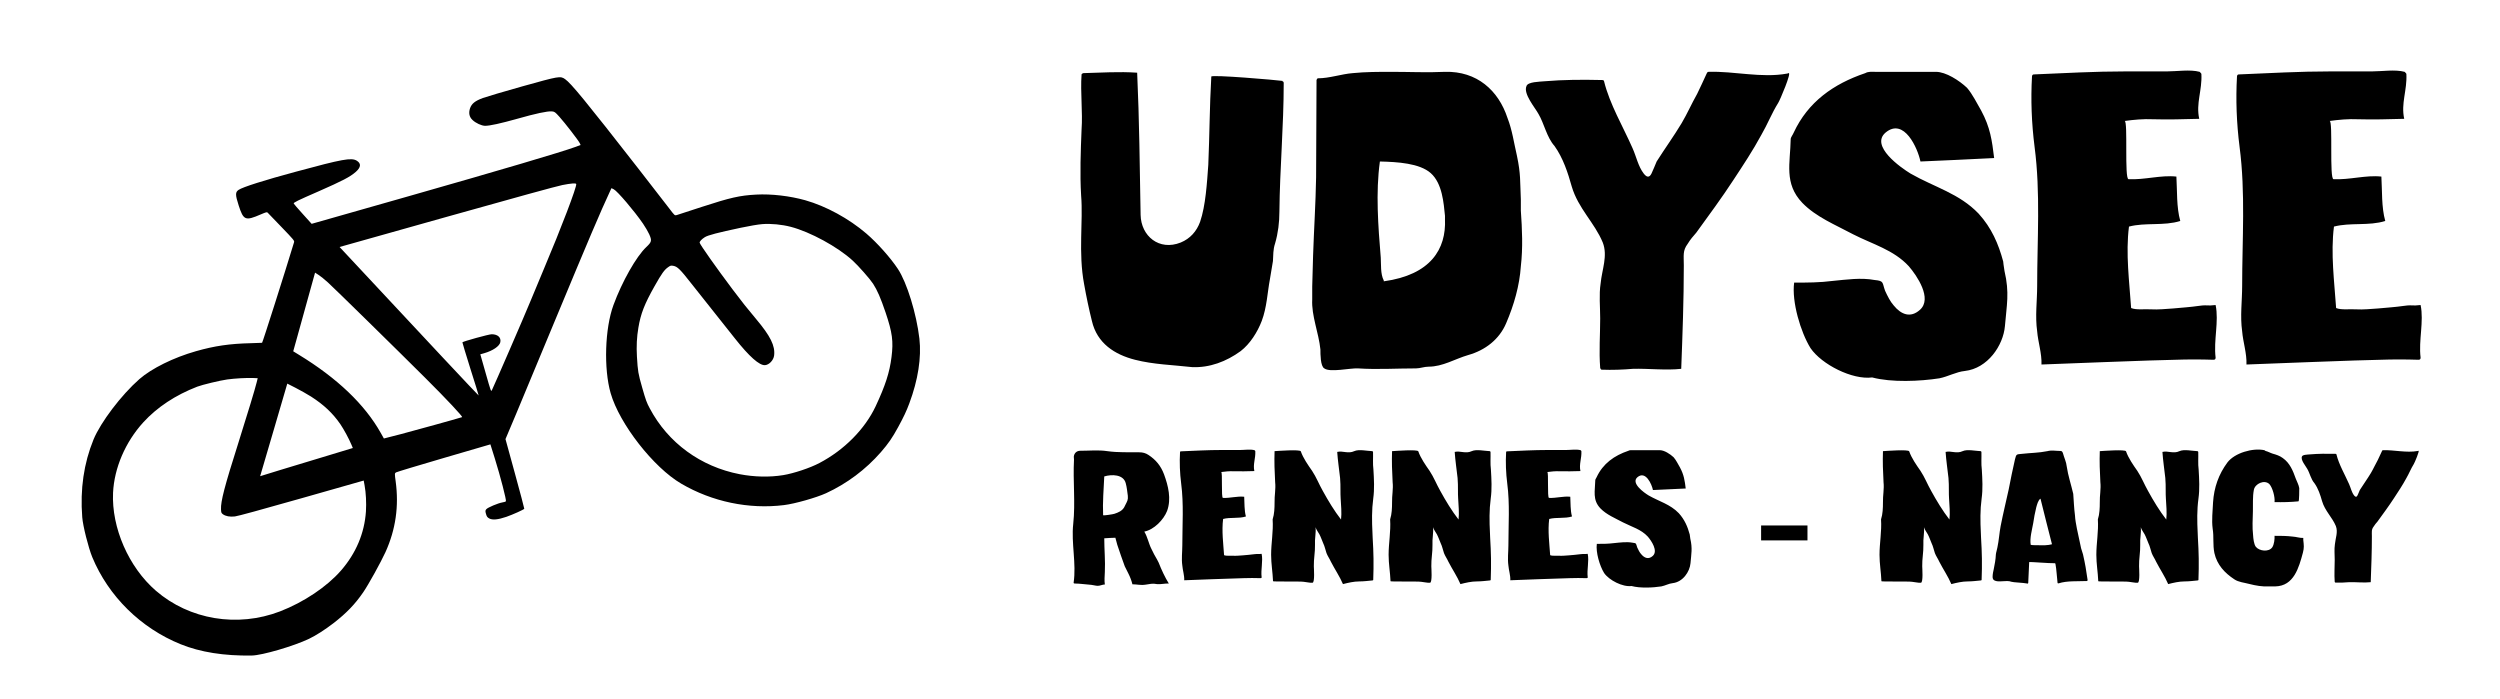
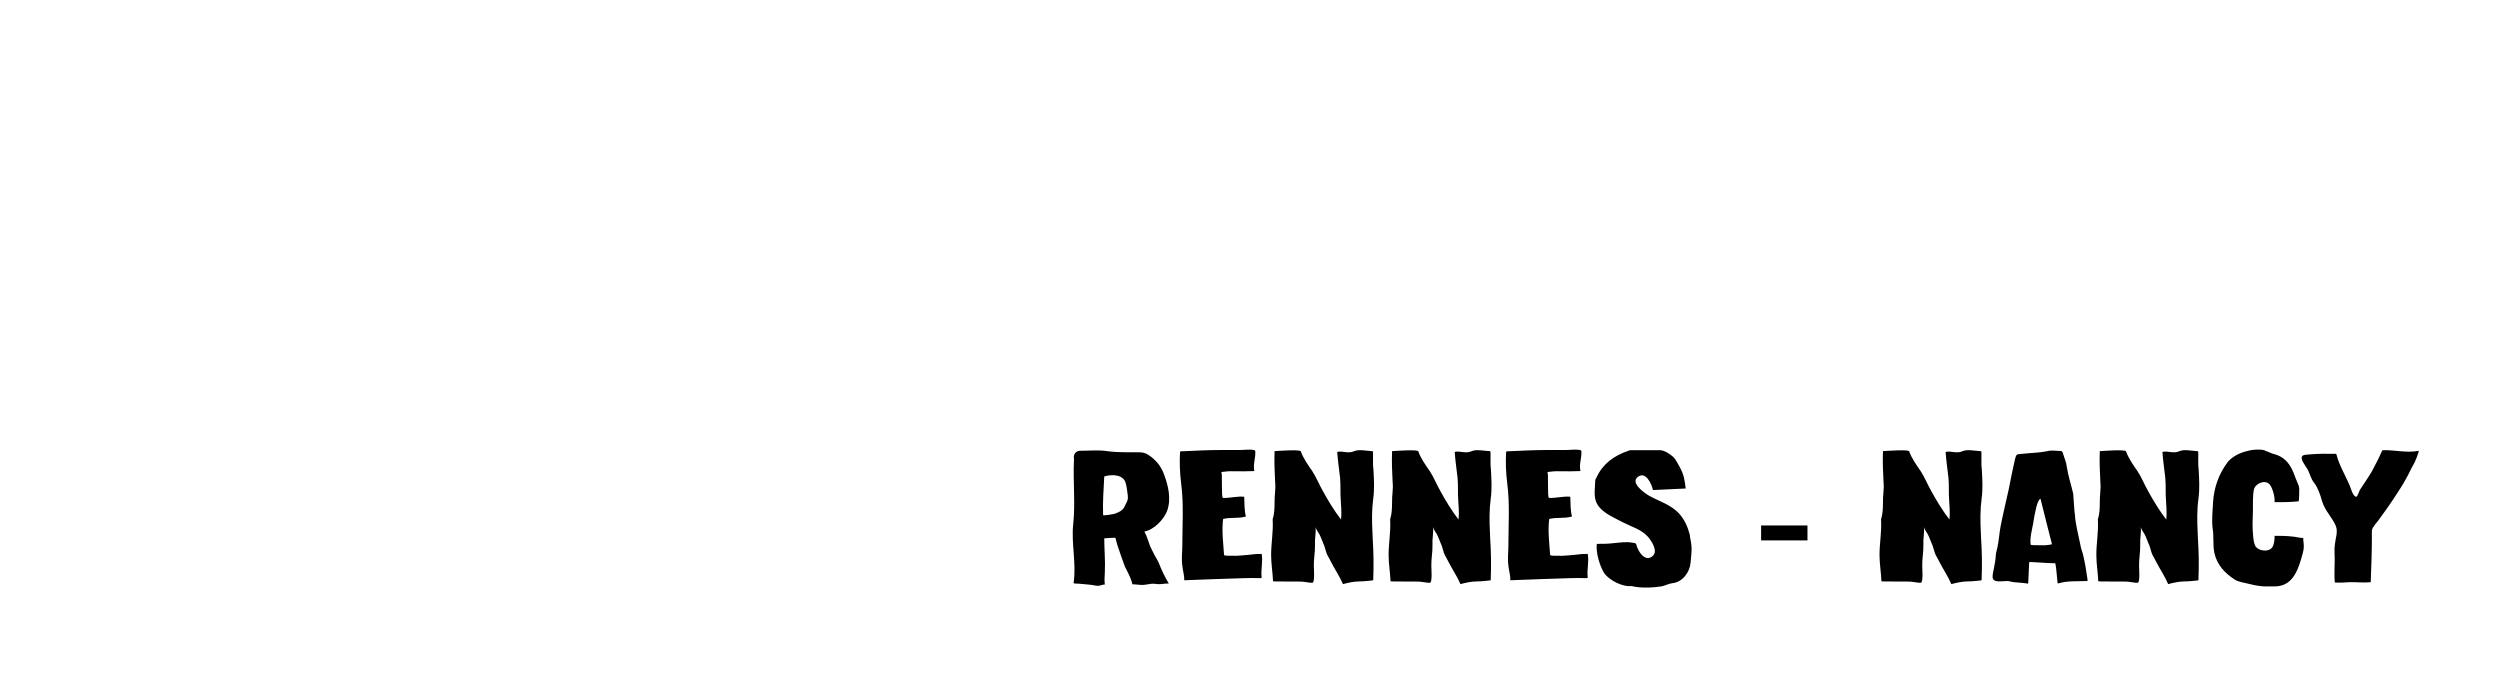
<svg xmlns="http://www.w3.org/2000/svg" width="261" height="73" viewBox="0 0 261 73" fill="none">
-   <path d="M50.409 10.233C49.586 10.54 49.243 10.819 49.07 11.31C48.91 11.798 48.991 12.21 49.329 12.527C49.669 12.851 50.263 13.124 50.631 13.135C51.127 13.139 52.258 12.89 54.031 12.392C55.924 11.854 57.153 11.591 57.608 11.628C57.899 11.654 57.955 11.696 58.402 12.193C58.988 12.845 60.394 14.664 60.523 14.938L60.616 15.137L60.036 15.352C58.626 15.87 52.279 17.749 42.774 20.454L32.535 23.368L31.609 22.341C31.1 21.782 30.675 21.287 30.664 21.247C30.635 21.146 31.037 20.945 33.253 19.98C35.777 18.871 36.531 18.475 37.133 17.955C37.692 17.463 37.725 17.069 37.24 16.772C36.679 16.439 35.772 16.603 30.918 17.919C27.604 18.811 25.346 19.526 24.907 19.825C24.559 20.062 24.558 20.338 24.915 21.44C25.419 23.007 25.609 23.084 27.223 22.385C27.795 22.143 27.869 22.122 27.943 22.202C27.994 22.253 28.645 22.93 29.39 23.704C30.651 25.013 30.75 25.13 30.7 25.289C29.731 28.487 27.414 35.773 27.36 35.788C27.326 35.798 26.8 35.817 26.199 35.829C23.979 35.881 22.412 36.109 20.459 36.665C18.121 37.33 15.836 38.459 14.552 39.579C12.67 41.231 10.505 44.087 9.764 45.886C8.748 48.379 8.356 51.072 8.586 54.001C8.655 54.909 9.229 57.182 9.634 58.169C11.326 62.248 14.689 65.569 18.853 67.255C20.896 68.087 23.413 68.487 26.29 68.437C27.363 68.422 30.663 67.454 32.253 66.697C32.99 66.342 33.914 65.753 34.828 65.05C36.17 64.008 37.059 63.089 37.919 61.836C38.47 61.034 39.767 58.685 40.243 57.644C41.311 55.281 41.659 52.847 41.308 50.257C41.197 49.455 41.197 49.404 41.347 49.318C41.434 49.264 43.681 48.588 46.349 47.807L51.197 46.391L51.661 47.869C52.237 49.713 52.892 52.246 52.817 52.34C52.784 52.378 52.615 52.426 52.441 52.454C51.997 52.53 50.923 52.98 50.771 53.161C50.661 53.287 50.655 53.368 50.736 53.65C50.816 53.931 50.874 54.009 51.075 54.126C51.419 54.311 51.986 54.258 52.862 53.958C53.538 53.722 54.681 53.209 54.734 53.114C54.748 53.088 54.309 51.444 53.764 49.453L52.773 45.841L53.865 43.254C54.464 41.829 56.28 37.462 57.904 33.549C61.501 24.898 62.656 22.177 63.7 19.936L63.836 19.644L64.072 19.758C64.453 19.947 66.224 22.024 67.134 23.353C67.36 23.687 67.652 24.177 67.773 24.447C68.073 25.116 68.046 25.254 67.472 25.794C66.427 26.78 64.944 29.399 64.046 31.845C63.15 34.275 63.016 38.489 63.752 41.049C64.669 44.246 68.224 48.803 71.123 50.494C74.347 52.383 78.188 53.189 81.859 52.731C82.985 52.593 85.208 51.96 86.24 51.492C88.415 50.489 90.373 49.025 91.961 47.21C92.761 46.286 93.153 45.718 93.779 44.568C94.344 43.531 94.643 42.894 94.931 42.116C95.85 39.665 96.208 37.316 95.986 35.356C95.682 32.753 94.683 29.499 93.74 28.078C92.971 26.912 91.582 25.357 90.445 24.382C88.615 22.815 86.246 21.524 84.067 20.905C82.461 20.456 80.532 20.229 78.954 20.315C77.233 20.406 76.248 20.629 73.276 21.598C71.944 22.035 70.765 22.421 70.65 22.454C70.441 22.513 70.431 22.502 69.883 21.78C69.58 21.381 68.105 19.473 66.604 17.551C61.158 10.567 59.621 8.699 58.994 8.261C58.496 7.917 58.4 7.937 54.527 9.017C52.639 9.548 50.779 10.099 50.409 10.233ZM58.711 19.319C59.621 19.139 60.128 19.104 60.159 19.211C60.235 19.479 58.59 23.805 56.796 28.042C56.411 28.942 55.783 30.448 55.398 31.398C54.767 32.941 51.566 40.319 51.351 40.743C51.26 40.907 51.246 40.86 50.702 38.948L50.145 36.99L50.536 36.879C51.452 36.618 52.147 36.144 52.233 35.728C52.333 35.236 51.976 34.903 51.34 34.895C51.048 34.891 48.334 35.642 48.274 35.739C48.266 35.762 48.644 37.011 49.117 38.522C49.596 40.024 49.98 41.271 49.97 41.288C49.956 41.314 44.329 35.31 37.105 27.556L35.451 25.786L46.663 22.631C53.574 20.686 58.193 19.416 58.711 19.319ZM34.242 29.494C34.819 30.012 41.385 36.452 44.373 39.43C46.66 41.708 48.354 43.517 48.24 43.55C47.707 43.723 43.204 44.968 41.876 45.317L40.077 45.778L39.754 45.203C38.084 42.227 35.213 39.484 31.203 37.037L30.613 36.675L31.002 35.281C31.22 34.509 31.727 32.66 32.141 31.172L32.893 28.464L33.25 28.696C33.453 28.82 33.897 29.179 34.242 29.494ZM77.326 23.78C78.17 23.598 79.184 23.425 79.584 23.398C80.474 23.326 81.635 23.438 82.563 23.682C84.585 24.209 87.454 25.77 89.011 27.198C89.598 27.727 90.826 29.124 91.149 29.62C91.594 30.312 91.927 31.073 92.46 32.64C93.162 34.724 93.283 35.632 93.074 37.279C92.874 38.881 92.433 40.246 91.418 42.413C90.299 44.798 88.126 46.989 85.546 48.34C84.572 48.856 82.869 49.421 81.77 49.603C80.343 49.835 78.76 49.8 77.22 49.506C73.152 48.721 69.742 46.232 67.839 42.641C67.516 42.044 67.416 41.768 67.049 40.481C66.618 38.965 66.592 38.798 66.496 37.23C66.435 36.146 66.478 35.198 66.648 34.207C66.889 32.754 67.281 31.75 68.326 29.894C69.095 28.53 69.356 28.166 69.77 27.881C69.994 27.723 70.048 27.707 70.294 27.753C70.723 27.827 71.018 28.12 72.173 29.597C72.759 30.351 73.88 31.757 74.66 32.732C75.433 33.708 76.364 34.879 76.726 35.334C78.217 37.222 79.289 38.172 79.871 38.122C80.305 38.086 80.753 37.61 80.817 37.121C80.945 36.113 80.434 35.084 78.927 33.294C77.877 32.034 77.608 31.704 76.486 30.218C74.834 28.02 73.117 25.594 73.046 25.346C73.012 25.225 73.252 24.969 73.592 24.756C73.927 24.552 74.923 24.29 77.326 23.78ZM23.723 39.615C24.544 39.505 25.719 39.438 26.44 39.465L26.905 39.485L26.796 39.922C26.64 40.576 25.846 43.187 24.882 46.246C23.442 50.781 23.038 52.331 23.073 53.17C23.091 53.513 23.104 53.56 23.271 53.686C23.541 53.892 24.002 53.978 24.524 53.917C24.82 53.883 27.246 53.222 31.476 52.018L37.97 50.17L38.061 50.666C38.207 51.437 38.259 52.517 38.204 53.395C38.049 55.665 37.173 57.756 35.598 59.567C34.127 61.255 31.717 62.869 29.238 63.828C24.794 65.535 19.779 64.7 16.274 61.673C13.433 59.212 11.634 55.091 11.803 51.44C11.927 48.852 13.087 46.151 14.957 44.096C16.406 42.51 18.319 41.247 20.595 40.367C21.127 40.165 22.96 39.723 23.723 39.615ZM32.475 41.402C33.812 42.261 34.746 43.141 35.542 44.299C35.907 44.841 36.429 45.802 36.698 46.443L36.836 46.773L34.108 47.6C32.598 48.052 30.42 48.715 29.26 49.067L27.159 49.716L27.214 49.526C27.243 49.424 27.883 47.248 28.634 44.692L29.993 40.049L30.861 40.491C31.338 40.732 32.059 41.143 32.475 41.402Z" fill="black" />
-   <path d="M133.885 8.445C133.3 8.355 126.46 7.77 126.46 7.995C126.28 11.1 126.28 14.16 126.145 17.22C126.01 19.065 125.875 21.45 125.29 23.16C124.93 24.15 124.255 24.915 123.265 25.32C121.015 26.22 119.125 24.645 119.08 22.44C118.99 17.49 118.945 12.495 118.72 7.59C116.83 7.455 114.94 7.59 113.095 7.635C113.05 7.635 112.915 7.725 112.915 7.77C112.78 9.705 113.05 11.685 112.915 13.53C112.825 15.78 112.735 18.165 112.87 20.415C113.095 23.115 112.555 26.355 113.185 29.685C113.41 30.945 113.68 32.25 113.995 33.51C114.535 35.85 116.38 37.02 118.495 37.56C120.43 38.055 122.455 38.1 124.435 38.325C126.28 38.415 128.035 37.74 129.52 36.66C130.51 35.895 131.275 34.68 131.725 33.51C132.265 32.07 132.31 30.585 132.58 29.145L132.895 27.255C132.94 26.625 132.895 26.085 133.12 25.41C133.435 24.33 133.57 23.205 133.57 22.08C133.615 17.58 134.02 13.17 134.02 8.67C134.02 8.58 133.975 8.49 133.885 8.49V8.445ZM158.776 20.82C158.686 18.885 158.776 18.21 158.371 16.275C158.056 14.925 157.876 13.575 157.381 12.315C156.436 9.435 154.186 7.41 150.856 7.5C149.011 7.59 147.166 7.5 145.276 7.5C143.926 7.5 142.576 7.5 141.226 7.635C140.056 7.725 138.796 8.175 137.581 8.175C137.536 8.175 137.446 8.31 137.446 8.355C137.446 9.705 137.401 17.85 137.401 18.525C137.356 21.225 137.176 23.97 137.086 26.67L136.996 29.91V31.26C136.906 32.97 137.671 34.725 137.851 36.48C137.851 36.975 137.851 38.235 138.256 38.46C138.841 38.91 140.956 38.415 141.766 38.46C143.791 38.595 145.816 38.46 147.841 38.46C148.246 38.46 148.696 38.28 149.146 38.28C150.631 38.28 151.891 37.47 153.286 37.065C155.041 36.57 156.526 35.445 157.246 33.735C158.056 31.845 158.641 29.82 158.776 27.795C159.001 25.86 158.911 23.925 158.776 21.99V20.82ZM144.466 29.28C144.106 28.605 144.196 27.57 144.151 26.895C143.881 23.61 143.611 20.1 144.061 16.86C145.906 16.905 148.201 17.04 149.371 18.075C150.586 19.155 150.721 21.225 150.856 22.53V22.89C150.991 25.995 149.371 28.695 144.466 29.37V29.28ZM186.59 7.68C183.89 8.175 181.055 7.41 178.355 7.5C178.265 7.5 178.22 7.59 178.175 7.68C177.86 8.4 177.5 9.12 177.185 9.795C176.6 10.83 176.15 11.865 175.565 12.855C174.755 14.205 173.81 15.51 172.955 16.86C172.775 17.265 172.595 17.76 172.415 18.12C172.19 18.57 171.92 18.525 171.605 18.12C171.02 17.355 170.84 16.365 170.435 15.465C169.445 13.215 168.05 10.875 167.465 8.49C167.465 8.4 167.375 8.355 167.24 8.355C165.17 8.31 163.325 8.31 161.165 8.49C160.76 8.535 159.5 8.535 159.365 8.985C159.005 9.795 160.265 11.235 160.625 11.91C161.21 12.9 161.48 14.34 162.29 15.24C163.19 16.5 163.685 18.03 164.09 19.47C164.765 21.765 166.475 23.25 167.33 25.32C167.87 26.715 167.24 28.155 167.105 29.595C166.925 30.765 167.06 32.025 167.06 33.24C167.06 34.95 166.925 36.66 167.06 38.415C167.06 38.46 167.15 38.595 167.195 38.595C168.32 38.64 169.445 38.595 170.48 38.505C172.1 38.46 173.945 38.685 175.52 38.505C175.655 34.95 175.79 31.305 175.79 27.705C175.79 26.67 175.655 26.175 176.195 25.455C176.465 25.005 176.78 24.645 177.095 24.285C178.4 22.485 179.795 20.595 180.965 18.795C182 17.22 182.99 15.735 183.89 14.07C184.52 12.99 184.97 11.82 185.645 10.74C185.825 10.47 187.085 7.5 186.725 7.635L186.59 7.68ZM206.569 22.305C204.544 20.19 201.979 19.56 199.459 18.12C198.424 17.49 195.229 15.24 196.849 13.845C198.784 12.225 200.224 15.51 200.494 16.86C200.494 16.86 207.694 16.545 208.189 16.5C207.964 14.655 207.784 13.305 206.839 11.55C206.389 10.785 205.939 9.84 205.354 9.165C204.544 8.4 203.149 7.5 202.114 7.5H195.769C195.409 7.5 195.049 7.455 194.734 7.635C191.404 8.76 188.749 10.65 187.264 13.845C187.174 14.07 186.949 14.34 186.949 14.52C186.904 17.04 186.229 19.155 188.164 21.18C189.604 22.665 191.629 23.475 193.474 24.465C195.499 25.5 197.704 26.085 199.279 27.795C200.134 28.785 201.754 31.17 200.449 32.34C199.459 33.24 198.469 32.835 197.704 31.89C197.344 31.485 197.074 30.945 196.804 30.36C196.489 29.505 196.714 29.325 195.724 29.235C194.284 28.965 192.799 29.19 191.359 29.325C189.964 29.505 188.704 29.505 187.309 29.505C187.039 31.485 187.984 34.68 189.019 36.345C190.189 38.055 193.384 39.675 195.454 39.405C197.479 39.945 200.449 39.81 202.474 39.495C203.374 39.315 204.229 38.82 205.129 38.73C207.514 38.46 209.134 36.075 209.314 34.05C209.494 31.845 209.809 30.585 209.269 28.29C209.179 27.795 209.134 27.3 209.134 27.3C208.639 25.455 207.919 23.79 206.569 22.305ZM230.77 31.89C230.23 31.89 230.185 31.845 229.555 31.935C228.61 32.07 227.8 32.115 226.855 32.205C226.135 32.25 225.325 32.34 224.56 32.295C223.93 32.25 223.03 32.385 222.49 32.16C222.31 29.46 221.905 26.445 222.265 23.655C223.975 23.205 225.91 23.61 227.62 23.07C227.215 21.63 227.305 19.92 227.215 18.435C225.595 18.255 223.885 18.795 222.22 18.705C221.77 18.705 222.175 12.63 221.815 12.63C222.805 12.495 223.75 12.405 224.785 12.45C226.36 12.495 227.935 12.45 229.6 12.405C229.24 10.785 229.915 9.435 229.825 7.725C229.825 7.68 229.735 7.59 229.645 7.5C228.655 7.23 227.26 7.455 226.225 7.455H221.905C218.71 7.455 215.515 7.635 212.32 7.77C212.185 7.77 212.14 7.905 212.14 7.995C212.005 10.38 212.095 12.855 212.41 15.33C213.04 20.145 212.68 25.005 212.68 29.865C212.68 31.395 212.455 33.015 212.68 34.59C212.77 35.715 213.175 36.885 213.13 38.055C213.13 38.055 225.775 37.56 227.125 37.56C228.385 37.515 229.735 37.515 231.085 37.56C231.22 37.56 231.31 37.515 231.31 37.335C231.085 35.535 231.67 33.555 231.31 31.845L230.77 31.89ZM252.171 31.89C251.631 31.89 251.586 31.845 250.956 31.935C250.011 32.07 249.201 32.115 248.256 32.205C247.536 32.25 246.726 32.34 245.961 32.295C245.331 32.25 244.431 32.385 243.891 32.16C243.711 29.46 243.306 26.445 243.666 23.655C245.376 23.205 247.311 23.61 249.021 23.07C248.616 21.63 248.706 19.92 248.616 18.435C246.996 18.255 245.286 18.795 243.621 18.705C243.171 18.705 243.576 12.63 243.216 12.63C244.206 12.495 245.151 12.405 246.186 12.45C247.761 12.495 249.336 12.45 251.001 12.405C250.641 10.785 251.316 9.435 251.226 7.725C251.226 7.68 251.136 7.59 251.046 7.5C250.056 7.23 248.661 7.455 247.626 7.455H243.306C240.111 7.455 236.916 7.635 233.721 7.77C233.586 7.77 233.541 7.905 233.541 7.995C233.406 10.38 233.496 12.855 233.811 15.33C234.441 20.145 234.081 25.005 234.081 29.865C234.081 31.395 233.856 33.015 234.081 34.59C234.171 35.715 234.576 36.885 234.531 38.055C234.531 38.055 247.176 37.56 248.526 37.56C249.786 37.515 251.136 37.515 252.486 37.56C252.621 37.56 252.711 37.515 252.711 37.335C252.486 35.535 253.071 33.555 252.711 31.845L252.171 31.89Z" fill="black" />
  <path d="M120.205 57.3C119.925 56.76 119.805 56.06 119.465 55.5C120.485 55.3 121.485 54.26 121.845 53.34C122.305 52.08 121.965 50.72 121.525 49.52C121.185 48.62 120.665 48 119.905 47.5C119.605 47.3 119.305 47.22 118.945 47.22C117.825 47.2 116.725 47.26 115.605 47.1C114.685 46.96 113.745 47.06 112.785 47.06C112.405 47.06 112.145 47.3 112.105 47.68C112.105 47.76 112.125 47.88 112.125 47.98C112.005 50.24 112.285 52.46 112.045 54.7C111.825 56.7 112.385 58.84 112.085 60.84C112.085 60.88 112.125 60.92 112.185 60.92C112.765 60.92 113.345 61.02 113.945 61.06C114.145 61.08 114.405 61.16 114.605 61.16C114.865 61.16 115.105 61.02 115.345 61.02C115.285 60.6 115.325 60.16 115.345 59.72C115.405 58.58 115.285 57.38 115.285 56.2C115.685 56.18 116.045 56.14 116.445 56.14L116.645 56.88C116.885 57.64 117.185 58.44 117.425 59.12C117.545 59.38 117.685 59.64 117.805 59.88C117.985 60.24 118.125 60.6 118.225 61C118.705 61 119.085 61.12 119.585 61.04C120.025 60.98 120.325 60.88 120.785 60.98C121.225 61.02 121.605 60.9 122.025 60.92C121.625 60.28 121.245 59.46 120.965 58.74C120.725 58.24 120.545 58.02 120.325 57.54L120.205 57.3ZM117.365 52.96C117.145 53.34 116.765 53.5 116.345 53.64C116.245 53.68 115.165 53.86 115.165 53.78C115.105 52.44 115.225 51.04 115.285 49.74C116.065 49.5 117.285 49.52 117.525 50.44C117.645 50.88 117.685 51.32 117.745 51.76C117.785 52.2 117.685 52.32 117.485 52.72L117.365 52.96ZM131.474 57.84C131.234 57.84 131.214 57.82 130.934 57.86C130.514 57.92 130.154 57.94 129.734 57.98C129.414 58 129.054 58.04 128.714 58.02C128.434 58 128.034 58.06 127.794 57.96C127.714 56.76 127.534 55.42 127.694 54.18C128.454 53.98 129.314 54.16 130.074 53.92C129.894 53.28 129.934 52.52 129.894 51.86C129.174 51.78 128.414 52.02 127.674 51.98C127.474 51.98 127.654 49.28 127.494 49.28C127.934 49.22 128.354 49.18 128.814 49.2C129.514 49.22 130.214 49.2 130.954 49.18C130.794 48.46 131.094 47.86 131.054 47.1C131.054 47.08 131.014 47.04 130.974 47C130.534 46.88 129.914 46.98 129.454 46.98H127.534C126.114 46.98 124.694 47.06 123.274 47.12C123.214 47.12 123.194 47.18 123.194 47.22C123.134 48.28 123.174 49.38 123.314 50.48C123.594 52.62 123.434 54.78 123.434 56.94C123.434 57.62 123.334 58.34 123.434 59.04C123.474 59.54 123.654 60.06 123.634 60.58C123.634 60.58 129.254 60.36 129.854 60.36C130.414 60.34 131.014 60.34 131.614 60.36C131.674 60.36 131.714 60.34 131.714 60.26C131.614 59.46 131.874 58.58 131.714 57.82L131.474 57.84ZM143.285 55.62C143.225 54.44 143.205 53.24 143.365 52.06C143.505 51.04 143.445 50.04 143.385 49.02C143.305 48.4 143.365 47.82 143.345 47.2C143.345 47.14 143.285 47.1 143.265 47.1C142.705 47.08 141.865 46.88 141.385 47.1C140.745 47.4 140.205 47.04 139.605 47.18C139.665 48.08 139.805 49 139.905 49.9C139.945 50.32 139.945 50.78 139.945 51.22C139.945 51.48 139.945 51.76 139.965 52.04C140.005 52.72 140.085 53.56 140.005 54.24C139.305 53.34 138.665 52.28 138.105 51.26C137.705 50.56 137.425 49.82 136.985 49.16C136.565 48.56 136.045 47.82 135.805 47.12C135.745 46.9 133.385 47.08 133.065 47.1C133.025 48.16 133.065 49.28 133.125 50.34C133.205 51.04 133.045 51.74 133.065 52.46C133.065 53.02 133.045 53.66 132.865 54.22V54.24C132.945 55.48 132.705 56.7 132.705 57.92C132.705 58.86 132.865 59.72 132.905 60.68C132.905 60.74 135.765 60.68 136.105 60.74C136.385 60.76 136.725 60.86 137.025 60.84C137.285 60.82 137.165 59.28 137.165 59.12C137.145 58.36 137.305 57.64 137.285 56.88C137.245 56.26 137.405 55.64 137.345 55.04C137.425 55.32 137.605 55.52 137.745 55.78C137.905 56.08 138.005 56.4 138.145 56.72C138.305 57.04 138.365 57.4 138.485 57.74C138.605 58.06 138.805 58.32 138.945 58.64C139.345 59.42 139.865 60.18 140.205 60.98C140.745 60.84 141.345 60.7 141.925 60.7C142.385 60.7 142.825 60.64 143.265 60.6C143.305 60.6 143.365 60.58 143.365 60.54C143.425 58.88 143.405 57.76 143.305 56.12L143.285 55.62ZM155.551 55.62C155.491 54.44 155.471 53.24 155.631 52.06C155.771 51.04 155.711 50.04 155.651 49.02C155.571 48.4 155.631 47.82 155.611 47.2C155.611 47.14 155.551 47.1 155.531 47.1C154.971 47.08 154.131 46.88 153.651 47.1C153.011 47.4 152.471 47.04 151.871 47.18C151.931 48.08 152.071 49 152.171 49.9C152.211 50.32 152.211 50.78 152.211 51.22C152.211 51.48 152.211 51.76 152.231 52.04C152.271 52.72 152.351 53.56 152.271 54.24C151.571 53.34 150.931 52.28 150.371 51.26C149.971 50.56 149.691 49.82 149.251 49.16C148.831 48.56 148.311 47.82 148.071 47.12C148.011 46.9 145.651 47.08 145.331 47.1C145.291 48.16 145.331 49.28 145.391 50.34C145.471 51.04 145.311 51.74 145.331 52.46C145.331 53.02 145.311 53.66 145.131 54.22V54.24C145.211 55.48 144.971 56.7 144.971 57.92C144.971 58.86 145.131 59.72 145.171 60.68C145.171 60.74 148.031 60.68 148.371 60.74C148.651 60.76 148.991 60.86 149.291 60.84C149.551 60.82 149.431 59.28 149.431 59.12C149.411 58.36 149.571 57.64 149.551 56.88C149.511 56.26 149.671 55.64 149.611 55.04C149.691 55.32 149.871 55.52 150.011 55.78C150.171 56.08 150.271 56.4 150.411 56.72C150.571 57.04 150.631 57.4 150.751 57.74C150.871 58.06 151.071 58.32 151.211 58.64C151.611 59.42 152.131 60.18 152.471 60.98C153.011 60.84 153.611 60.7 154.191 60.7C154.651 60.7 155.091 60.64 155.531 60.6C155.571 60.6 155.631 60.58 155.631 60.54C155.691 58.88 155.671 57.76 155.571 56.12L155.551 55.62ZM165.517 57.84C165.277 57.84 165.257 57.82 164.977 57.86C164.557 57.92 164.197 57.94 163.777 57.98C163.457 58 163.097 58.04 162.757 58.02C162.477 58 162.077 58.06 161.837 57.96C161.757 56.76 161.577 55.42 161.737 54.18C162.497 53.98 163.357 54.16 164.117 53.92C163.937 53.28 163.977 52.52 163.937 51.86C163.217 51.78 162.457 52.02 161.717 51.98C161.517 51.98 161.697 49.28 161.537 49.28C161.977 49.22 162.397 49.18 162.857 49.2C163.557 49.22 164.257 49.2 164.997 49.18C164.837 48.46 165.137 47.86 165.097 47.1C165.097 47.08 165.057 47.04 165.017 47C164.577 46.88 163.957 46.98 163.497 46.98H161.577C160.157 46.98 158.737 47.06 157.317 47.12C157.257 47.12 157.237 47.18 157.237 47.22C157.177 48.28 157.217 49.38 157.357 50.48C157.637 52.62 157.477 54.78 157.477 56.94C157.477 57.62 157.377 58.34 157.477 59.04C157.517 59.54 157.697 60.06 157.677 60.58C157.677 60.58 163.297 60.36 163.897 60.36C164.457 60.34 165.057 60.34 165.657 60.36C165.717 60.36 165.757 60.34 165.757 60.26C165.657 59.46 165.917 58.58 165.757 57.82L165.517 57.84ZM175.268 53.58C174.368 52.64 173.228 52.36 172.108 51.72C171.648 51.44 170.228 50.44 170.948 49.82C171.808 49.1 172.448 50.56 172.568 51.16C172.568 51.16 175.768 51.02 175.988 51C175.888 50.18 175.808 49.58 175.388 48.8C175.188 48.46 174.988 48.04 174.728 47.74C174.368 47.4 173.748 47 173.288 47H170.468C170.308 47 170.148 46.98 170.008 47.06C168.528 47.56 167.348 48.4 166.688 49.82C166.648 49.92 166.548 50.04 166.548 50.12C166.528 51.24 166.228 52.18 167.088 53.08C167.728 53.74 168.628 54.1 169.448 54.54C170.348 55 171.328 55.26 172.028 56.02C172.408 56.46 173.128 57.52 172.548 58.04C172.108 58.44 171.668 58.26 171.328 57.84C171.168 57.66 171.048 57.42 170.928 57.16C170.788 56.78 170.888 56.7 170.448 56.66C169.808 56.54 169.148 56.64 168.508 56.7C167.888 56.78 167.328 56.78 166.708 56.78C166.588 57.66 167.008 59.08 167.468 59.82C167.988 60.58 169.408 61.3 170.328 61.18C171.228 61.42 172.548 61.36 173.448 61.22C173.848 61.14 174.228 60.92 174.628 60.88C175.688 60.76 176.408 59.7 176.488 58.8C176.568 57.82 176.708 57.26 176.468 56.24C176.428 56.02 176.408 55.8 176.408 55.8C176.188 54.98 175.868 54.24 175.268 53.58ZM183.86 56.42V54.86H188.7V56.42H183.86ZM206.801 55.62C206.741 54.44 206.721 53.24 206.881 52.06C207.021 51.04 206.961 50.04 206.901 49.02C206.821 48.4 206.881 47.82 206.861 47.2C206.861 47.14 206.801 47.1 206.781 47.1C206.221 47.08 205.381 46.88 204.901 47.1C204.261 47.4 203.721 47.04 203.121 47.18C203.181 48.08 203.321 49 203.421 49.9C203.461 50.32 203.461 50.78 203.461 51.22C203.461 51.48 203.461 51.76 203.481 52.04C203.521 52.72 203.601 53.56 203.521 54.24C202.821 53.34 202.181 52.28 201.621 51.26C201.221 50.56 200.941 49.82 200.501 49.16C200.081 48.56 199.561 47.82 199.321 47.12C199.261 46.9 196.901 47.08 196.581 47.1C196.541 48.16 196.581 49.28 196.641 50.34C196.721 51.04 196.561 51.74 196.581 52.46C196.581 53.02 196.561 53.66 196.381 54.22V54.24C196.461 55.48 196.221 56.7 196.221 57.92C196.221 58.86 196.381 59.72 196.421 60.68C196.421 60.74 199.281 60.68 199.621 60.74C199.901 60.76 200.241 60.86 200.541 60.84C200.801 60.82 200.681 59.28 200.681 59.12C200.661 58.36 200.821 57.64 200.801 56.88C200.761 56.26 200.921 55.64 200.861 55.04C200.941 55.32 201.121 55.52 201.261 55.78C201.421 56.08 201.521 56.4 201.661 56.72C201.821 57.04 201.881 57.4 202.001 57.74C202.121 58.06 202.321 58.32 202.461 58.64C202.861 59.42 203.381 60.18 203.721 60.98C204.261 60.84 204.861 60.7 205.441 60.7C205.901 60.7 206.341 60.64 206.781 60.6C206.821 60.6 206.881 60.58 206.881 60.54C206.941 58.88 206.921 57.76 206.821 56.12L206.801 55.62ZM217.267 57.24C217.127 56.54 216.967 55.88 216.827 55.18C216.747 54.74 216.647 54.26 216.627 53.8C216.527 53.06 216.507 52.32 216.447 51.56C216.227 50.6 215.907 49.66 215.767 48.7C215.727 48.24 215.487 47.76 215.367 47.3C215.307 47.16 215.267 47.08 215.107 47.08C214.647 47.08 214.187 46.98 213.747 47.1C212.867 47.28 211.987 47.28 211.107 47.38C210.527 47.44 210.507 47.38 210.367 47.94C210.127 49 209.907 50.04 209.707 51.1L209.287 52.96C209.147 53.62 208.987 54.26 208.867 54.92C208.727 55.66 208.687 56.42 208.527 57.16C208.487 57.42 208.387 57.66 208.367 57.9C208.347 58.42 208.247 58.92 208.147 59.42C208.107 59.58 208.027 59.94 208.027 60.22C208.027 60.36 208.067 60.5 208.187 60.58C208.647 60.86 209.447 60.52 210.007 60.74C210.147 60.8 211.287 60.84 211.647 60.92C211.687 60.96 211.747 60.9 211.747 60.86L211.847 58.68C211.847 58.64 214.027 58.82 214.507 58.8C214.547 58.8 214.587 58.82 214.587 58.86C214.707 59.48 214.727 60.2 214.807 60.84C214.807 60.88 214.847 60.92 214.927 60.9C215.787 60.62 216.907 60.7 217.847 60.66C217.927 60.66 217.947 60.6 217.947 60.56C217.787 59.46 217.707 58.94 217.467 57.88L217.267 57.24ZM212.267 54.62C212.347 54.08 212.447 53.52 212.587 52.96C212.667 52.68 212.787 52.2 213.027 52.06C213.127 52.44 214.207 56.82 214.227 56.82C213.807 56.94 213.287 56.94 212.767 56.92C212.467 56.92 212.147 56.92 212.007 56.88C211.887 56.2 212.147 55.3 212.267 54.62ZM212.767 56.92C212.627 56.92 212.987 56.92 212.767 56.92V56.92ZM229.438 55.62C229.378 54.44 229.358 53.24 229.518 52.06C229.658 51.04 229.598 50.04 229.538 49.02C229.458 48.4 229.518 47.82 229.498 47.2C229.498 47.14 229.438 47.1 229.418 47.1C228.858 47.08 228.018 46.88 227.538 47.1C226.898 47.4 226.358 47.04 225.758 47.18C225.818 48.08 225.958 49 226.058 49.9C226.098 50.32 226.098 50.78 226.098 51.22C226.098 51.48 226.098 51.76 226.118 52.04C226.158 52.72 226.238 53.56 226.158 54.24C225.458 53.34 224.818 52.28 224.258 51.26C223.858 50.56 223.578 49.82 223.138 49.16C222.718 48.56 222.198 47.82 221.958 47.12C221.898 46.9 219.538 47.08 219.218 47.1C219.178 48.16 219.218 49.28 219.278 50.34C219.358 51.04 219.198 51.74 219.218 52.46C219.218 53.02 219.198 53.66 219.018 54.22V54.24C219.098 55.48 218.858 56.7 218.858 57.92C218.858 58.86 219.018 59.72 219.058 60.68C219.058 60.74 221.918 60.68 222.258 60.74C222.538 60.76 222.878 60.86 223.178 60.84C223.438 60.82 223.318 59.28 223.318 59.12C223.298 58.36 223.458 57.64 223.438 56.88C223.398 56.26 223.558 55.64 223.498 55.04C223.578 55.32 223.758 55.52 223.898 55.78C224.058 56.08 224.158 56.4 224.298 56.72C224.458 57.04 224.518 57.4 224.638 57.74C224.758 58.06 224.958 58.32 225.098 58.64C225.498 59.42 226.018 60.18 226.358 60.98C226.898 60.84 227.498 60.7 228.078 60.7C228.538 60.7 228.978 60.64 229.418 60.6C229.458 60.6 229.518 60.58 229.518 60.54C229.578 58.88 229.558 57.76 229.458 56.12L229.438 55.62ZM240.463 56.16C240.103 56.18 239.723 56.04 239.363 56.02C238.723 55.94 238.083 55.94 237.463 55.94C237.483 56.28 237.423 56.84 237.223 57.14C236.863 57.66 235.863 57.54 235.503 57.08C235.303 56.8 235.243 56.22 235.223 55.88C235.123 55.04 235.183 54.22 235.203 53.38C235.223 52.66 235.163 51.86 235.303 51.14C235.423 50.5 236.403 50.04 236.923 50.54C237.263 50.92 237.523 51.9 237.463 52.42C238.283 52.44 239.183 52.42 239.963 52.34C240.043 52.34 240.043 51.08 240.043 50.96C239.983 50.6 239.803 50.3 239.683 49.98C239.383 49.14 239.063 48.34 238.323 47.82C238.003 47.58 237.623 47.46 237.263 47.36C237.003 47.28 236.783 47.14 236.523 47.08L236.403 47C235.203 46.74 233.303 47.28 232.543 48.28C231.623 49.52 231.143 50.9 231.043 52.44C231.003 53.36 230.883 54.3 231.003 55.2C231.143 56.04 231.003 56.88 231.183 57.74C231.463 58.98 232.263 59.82 233.263 60.48C233.703 60.78 234.283 60.82 234.803 60.96C235.503 61.14 236.203 61.26 236.883 61.22H237.543C239.483 61.18 240.003 59.26 240.423 57.7C240.563 57.18 240.523 56.92 240.463 56.38V56.16ZM252.424 47.08C251.224 47.3 249.964 46.96 248.764 47C248.724 47 248.704 47.04 248.684 47.08C248.544 47.4 248.384 47.72 248.244 48.02C247.984 48.48 247.784 48.94 247.524 49.38C247.164 49.98 246.744 50.56 246.364 51.16C246.284 51.34 246.204 51.56 246.124 51.72C246.024 51.92 245.904 51.9 245.764 51.72C245.504 51.38 245.424 50.94 245.244 50.54C244.804 49.54 244.184 48.5 243.924 47.44C243.924 47.4 243.884 47.38 243.824 47.38C242.904 47.36 242.084 47.36 241.124 47.44C240.944 47.46 240.384 47.46 240.324 47.66C240.164 48.02 240.724 48.66 240.884 48.96C241.144 49.4 241.264 50.04 241.624 50.44C242.024 51 242.244 51.68 242.424 52.32C242.724 53.34 243.484 54 243.864 54.92C244.104 55.54 243.824 56.18 243.764 56.82C243.684 57.34 243.744 57.9 243.744 58.44C243.744 59.2 243.684 59.96 243.744 60.74C243.744 60.76 243.784 60.82 243.804 60.82C244.304 60.84 244.804 60.82 245.264 60.78C245.984 60.76 246.804 60.86 247.504 60.78C247.564 59.2 247.624 57.58 247.624 55.98C247.624 55.52 247.564 55.3 247.804 54.98C247.924 54.78 248.064 54.62 248.204 54.46C248.784 53.66 249.404 52.82 249.924 52.02C250.384 51.32 250.824 50.66 251.224 49.92C251.504 49.44 251.704 48.92 252.004 48.44C252.084 48.32 252.644 47 252.484 47.06L252.424 47.08Z" fill="black" />
</svg>